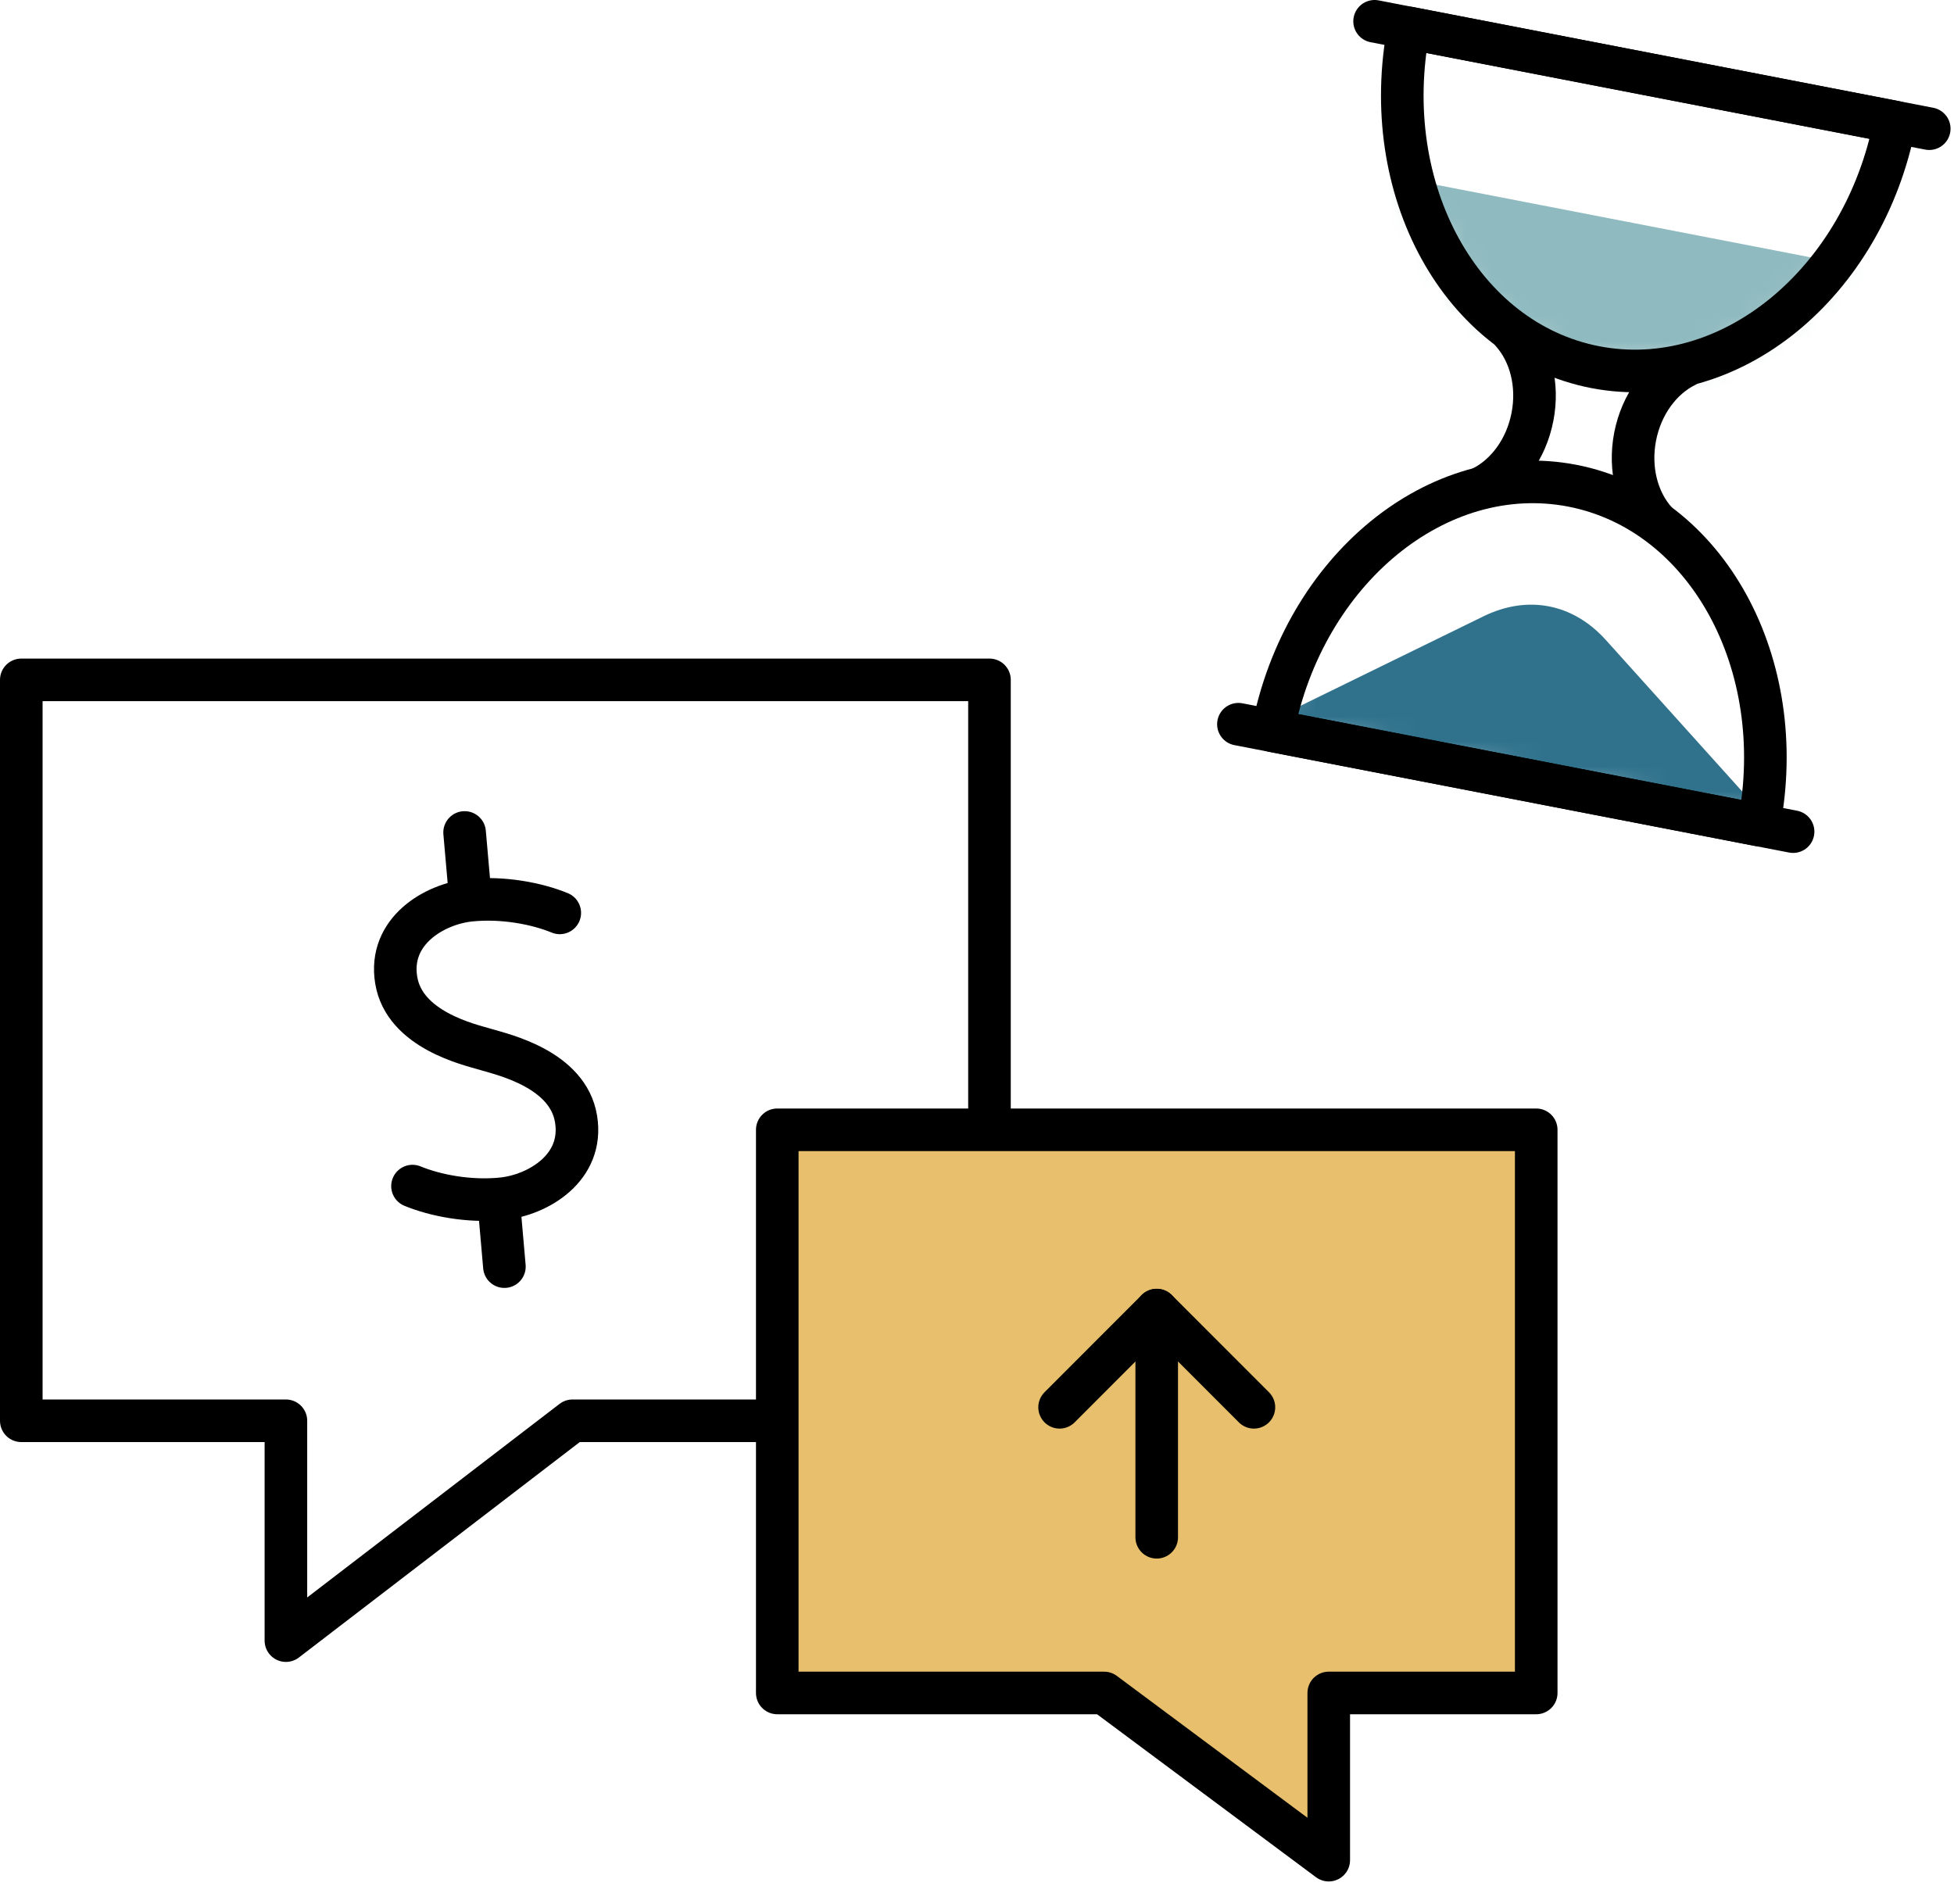
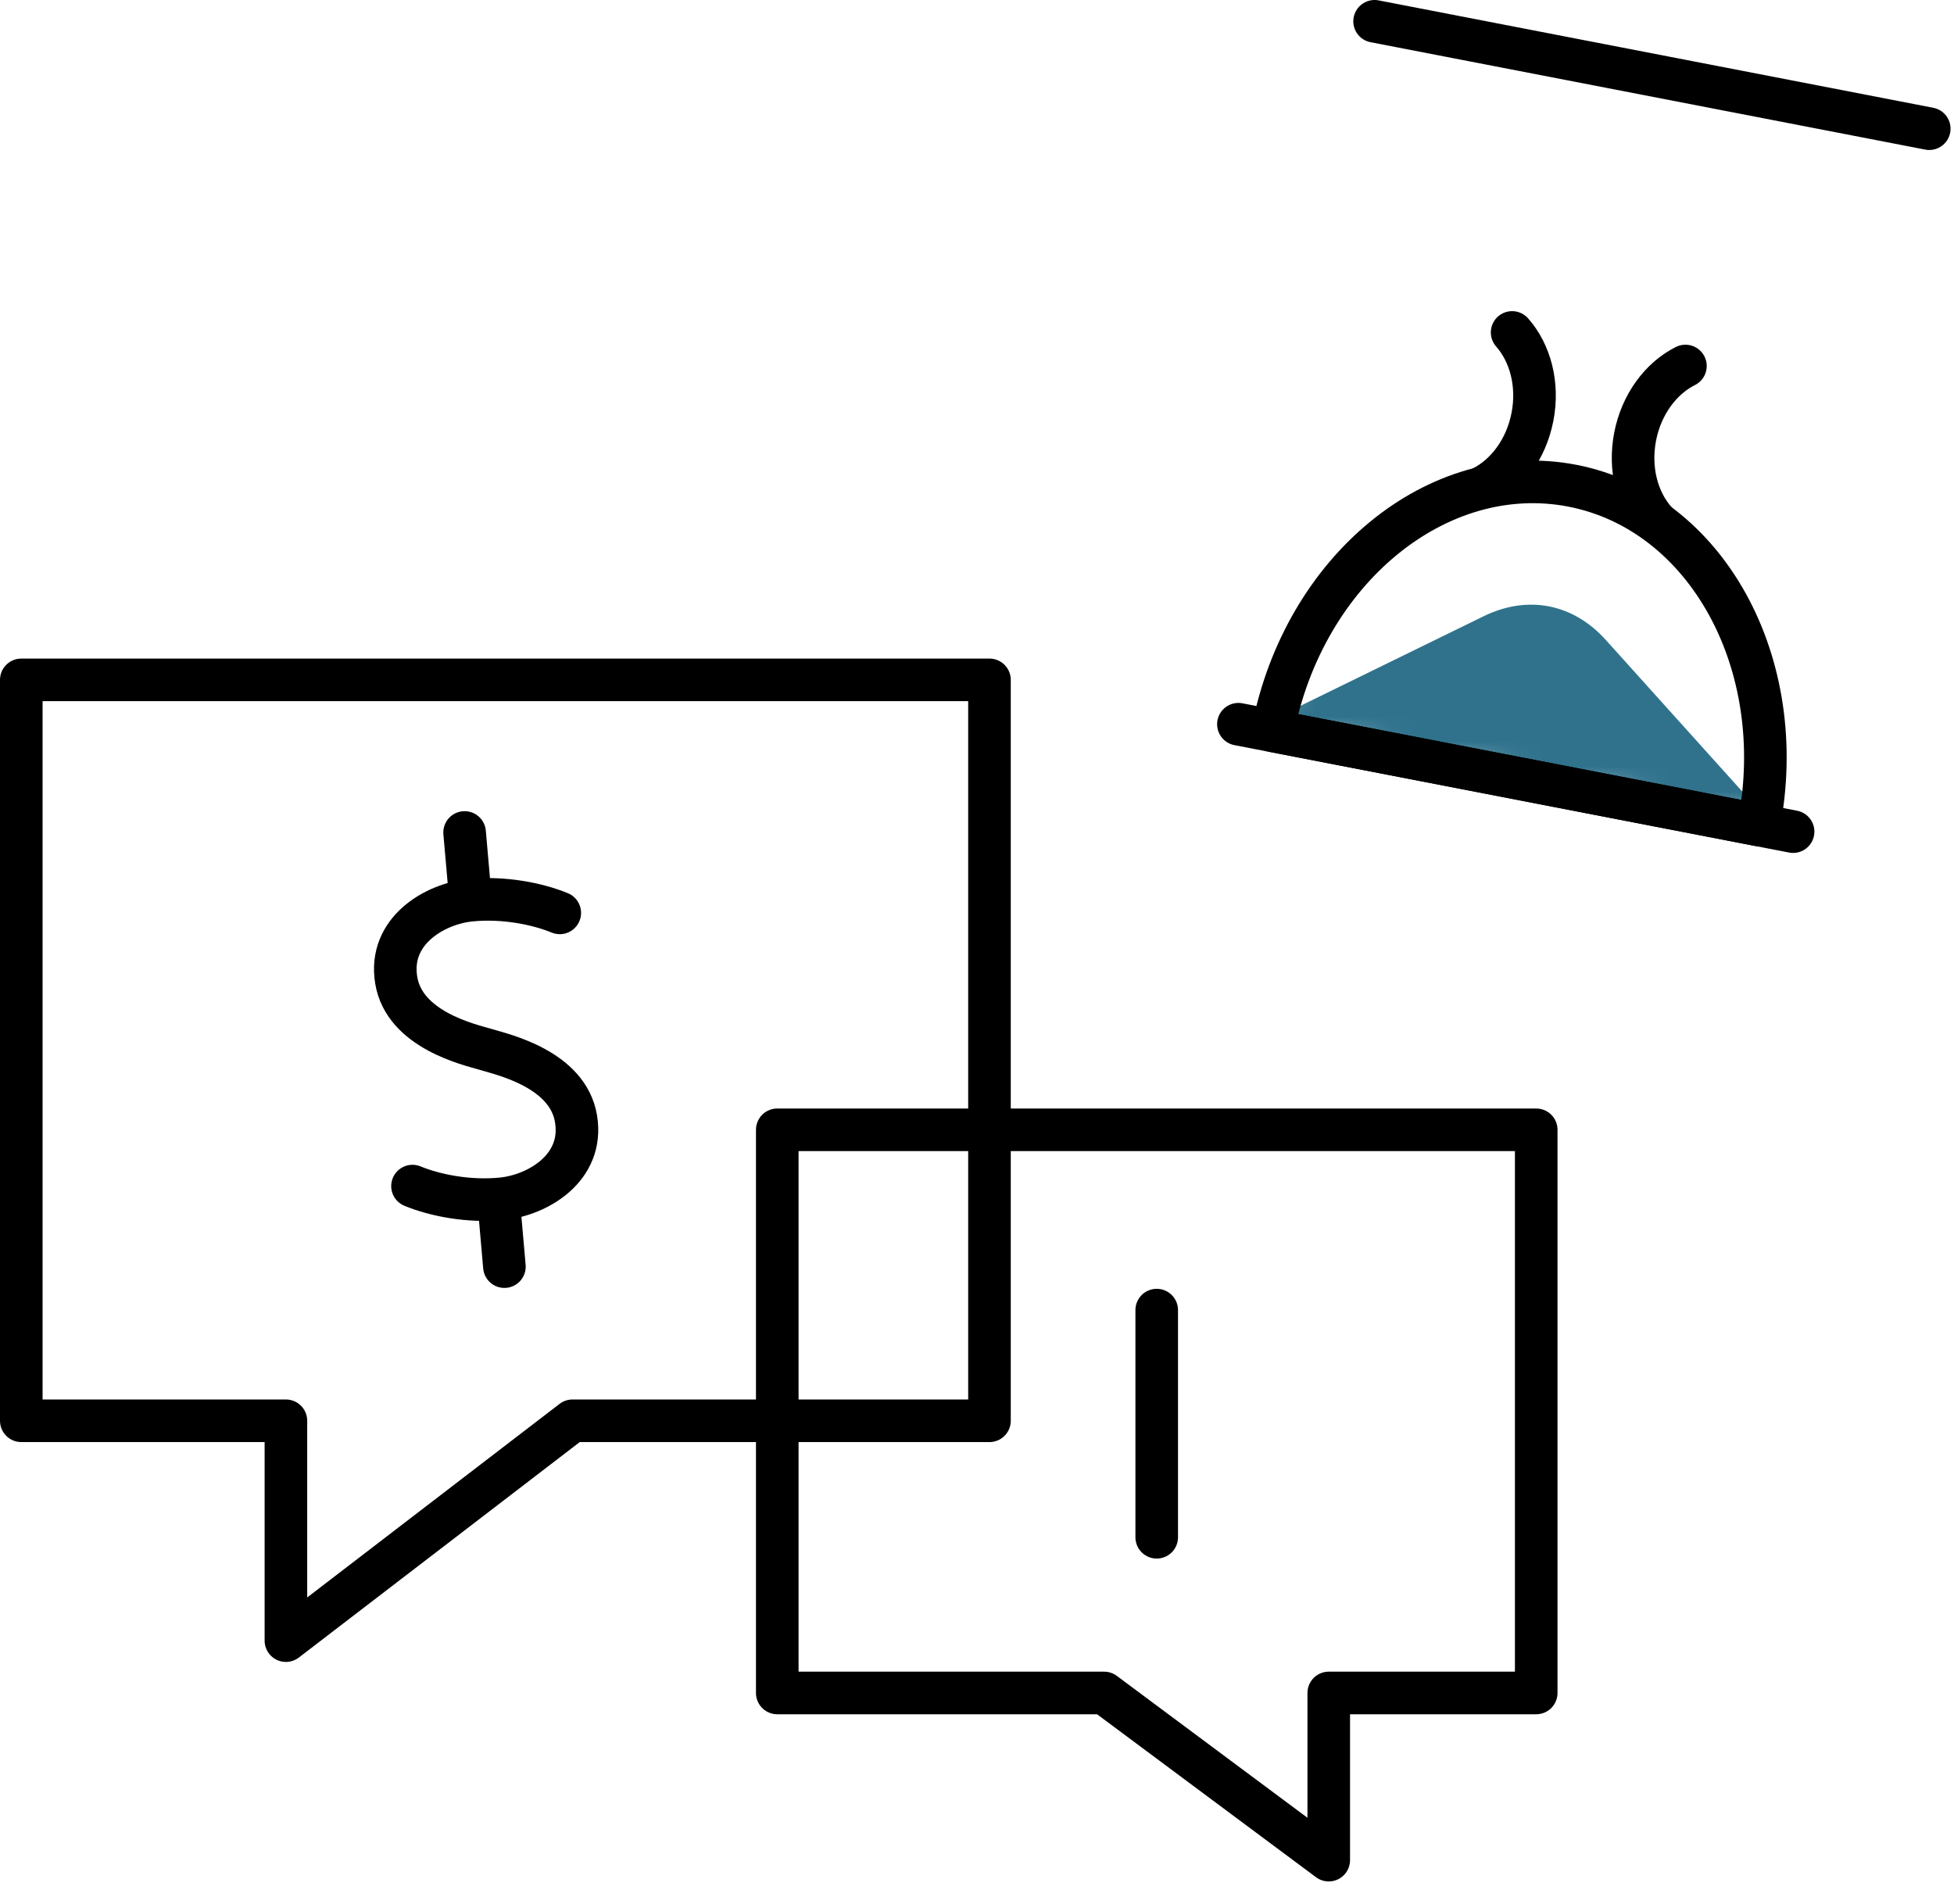
<svg xmlns="http://www.w3.org/2000/svg" xmlns:xlink="http://www.w3.org/1999/xlink" width="78" height="76" viewBox="0 0 78 76">
  <defs>
    <path id="afuqyq94ma" d="M8.679 13.555c5.36 1.037 10.719-3.343 11.964-9.784L1.237.012C-.009 6.453 3.318 12.517 8.679 13.555z" />
    <path id="m50gum324c" d="M.804 10.071l19.405 3.76C21.456 7.389 18.121 1.325 12.762.286c-.529-.102-1.058-.152-1.584-.152C6.385.135 1.927 4.267.804 10.071z" />
  </defs>
  <g fill="none" fill-rule="evenodd">
    <g>
      <g>
        <g>
          <g transform="translate(-788 -1437) translate(689 1437) translate(99) translate(55 1.102)">
            <mask id="zfrt7a6hpb" fill="#fff">
              <use xlink:href="#afuqyq94ma" />
            </mask>
-             <path fill="#8FBABF" d="M22.806 16.29L-6.072 10.695 -4.941 4.866 23.937 10.461z" mask="url(#zfrt7a6hpb)" />
          </g>
-           <path stroke="#000" stroke-linecap="round" stroke-linejoin="round" stroke-width="1.7" d="M75.644 4.873c-1.246 6.441-6.604 10.82-11.965 9.783-5.36-1.037-8.687-7.1-7.441-13.543l19.406 3.76z" transform="translate(-788 -1437) translate(689 1437) translate(99)" />
          <g transform="translate(-788 -1437) translate(689 1437) translate(99) translate(50 19.102)">
            <mask id="jwx3bqwohd" fill="#fff">
              <use xlink:href="#m50gum324c" />
            </mask>
            <path fill="#30728C" d="M20.305 13.336l-6.202-6.89c-1.313-1.458-3.122-1.808-4.884-.947L.896 9.569l19.409 3.767z" mask="url(#jwx3bqwohd)" />
          </g>
          <g>
            <path stroke="#000" stroke-linecap="round" stroke-linejoin="round" stroke-width="1.7" d="M70.209 32.83l-19.405-3.759c1.247-6.44 6.597-10.822 11.959-9.785 5.358 1.04 8.693 7.104 7.446 13.544z" transform="translate(-788 -1437) translate(689 1437) translate(99) translate(0 .102)" />
            <path stroke="#000" stroke-linecap="round" stroke-linejoin="round" stroke-width="1.7" d="M66.08 20.695c-.72-.817-1.06-2.067-.809-3.367.252-1.299 1.034-2.332 2.008-2.82M59.163 19.361c.975-.489 1.758-1.522 2.01-2.824.252-1.3-.09-2.553-.812-3.369M54.871.748L77.012 5.035M49.435 28.807L71.577 33.095M.85 56.612L11.413 56.612 11.413 65.388 22.854 56.612 39.498 56.612 39.498 27.037.85 27.037z" transform="translate(-788 -1437) translate(689 1437) translate(99) translate(0 .102)" />
            <path stroke="#000" stroke-linecap="round" stroke-linejoin="round" stroke-width="1.7" d="M16.466 47.244c.897.37 2.245.638 3.568.506 1.434-.145 3.284-1.23 2.96-3.19-.325-1.982-2.913-2.562-3.563-2.76-.021-.009-.051-.015-.051-.015-.654-.19-3.24-.779-3.564-2.763-.322-1.957 1.527-3.044 2.96-3.189 1.323-.132 2.672.136 3.569.505M18.546 33.128L18.721 35.125M20.135 50.459L19.96 48.457" transform="translate(-788 -1437) translate(689 1437) translate(99) translate(0 .102)" />
-             <path fill="#E8C06D" d="M61.323 67.477L53.041 67.477 53.041 74.151 44.074 67.477 31.027 67.477 31.027 44.997 61.323 44.997z" transform="translate(-788 -1437) translate(689 1437) translate(99) translate(0 .102)" />
            <path stroke="#000" stroke-linecap="round" stroke-linejoin="round" stroke-width="1.7" d="M61.323 67.477L53.041 67.477 53.041 74.151 44.074 67.477 31.027 67.477 31.027 44.997 61.323 44.997z" transform="translate(-788 -1437) translate(689 1437) translate(99) translate(0 .102)" />
            <g>
-               <path fill="#E8C06D" d="M0.297 4.074L4.174 0.193 8.054 4.074" transform="translate(-788 -1437) translate(689 1437) translate(99) translate(0 .102) translate(42 52)" />
-               <path stroke="#000" stroke-linecap="round" stroke-linejoin="round" stroke-width="1.7" d="M0.297 4.074L4.174 0.193 8.054 4.074" transform="translate(-788 -1437) translate(689 1437) translate(99) translate(0 .102) translate(42 52)" />
-             </g>
+               </g>
            <g>
              <path fill="#E8C06D" d="M1.174 9.262L1.174 0.194" transform="translate(-788 -1437) translate(689 1437) translate(99) translate(0 .102) translate(45 52)" />
              <path stroke="#000" stroke-linecap="round" stroke-linejoin="round" stroke-width="1.7" d="M1.174 9.262L1.174 0.194" transform="translate(-788 -1437) translate(689 1437) translate(99) translate(0 .102) translate(45 52)" />
            </g>
          </g>
        </g>
      </g>
    </g>
  </g>
</svg>